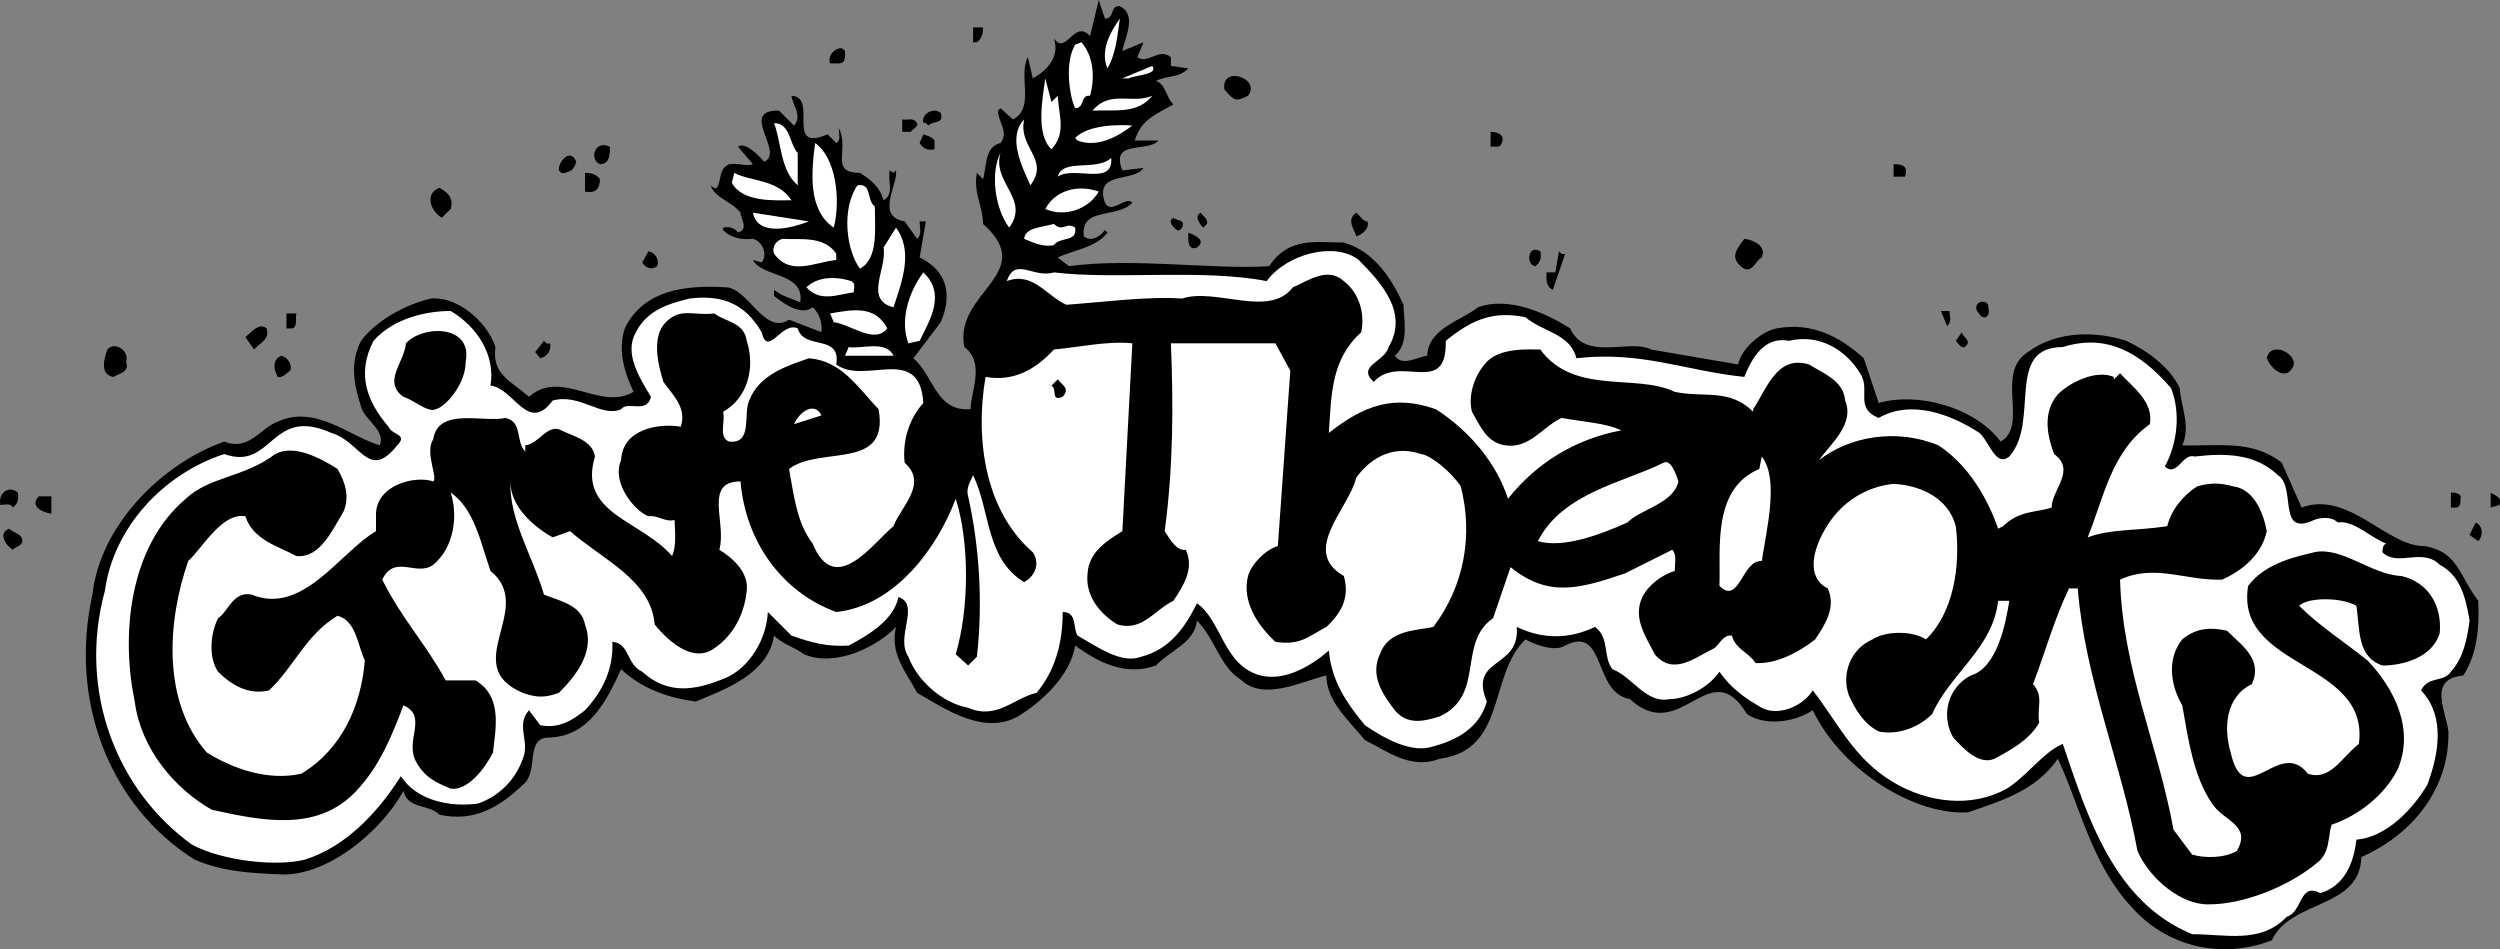
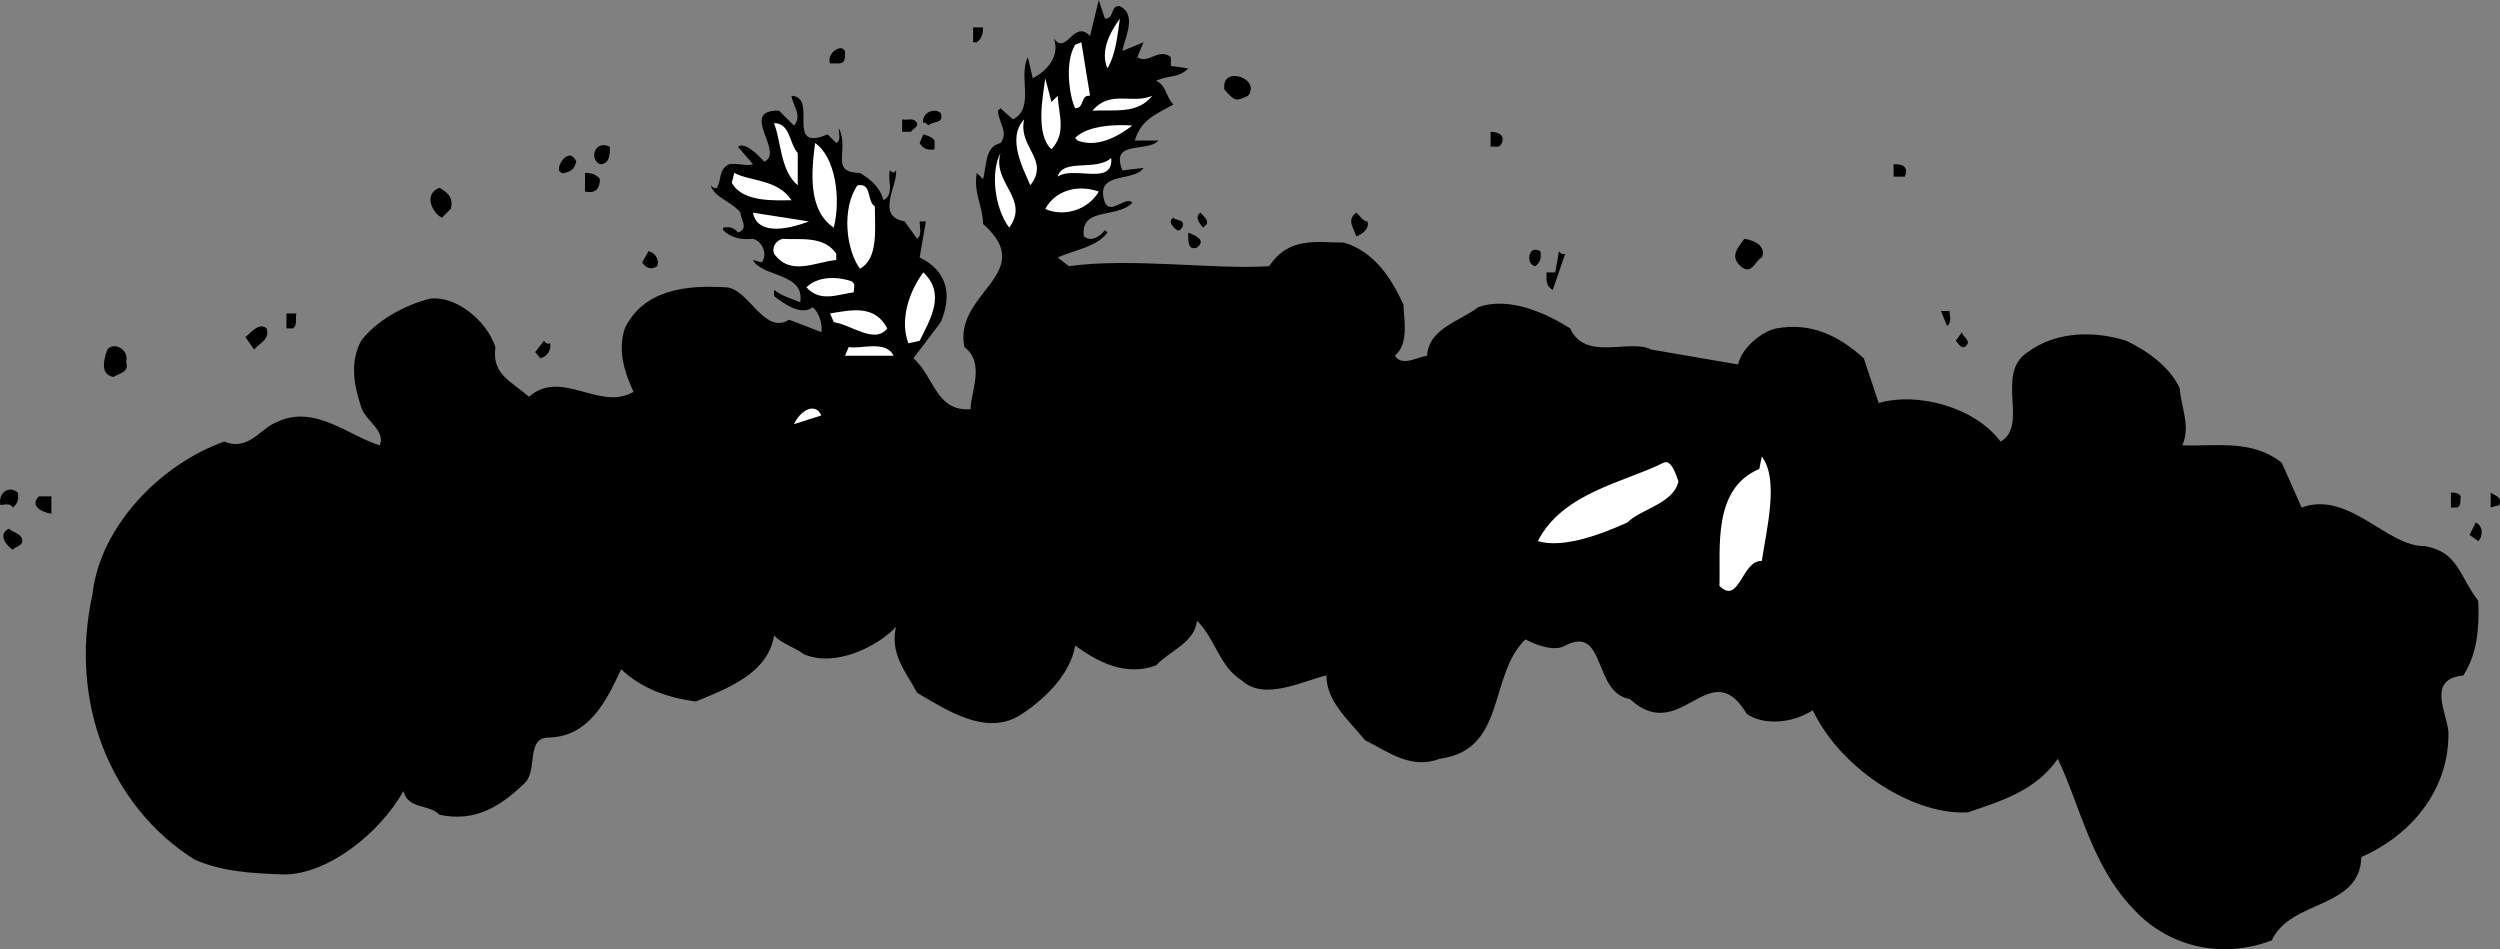
<svg xmlns="http://www.w3.org/2000/svg" width="200.976" height="76.31">
  <rect width="100%" height="100%" fill="#808080" stroke="none" />
  <path d="M88.829 1.5c.8 0 .398-1.102 1.2-1 1.402.7.402 2.5.198 3.598l1.704-.7-.5 1.2c.898.601 1.699-.797 2.699 0V5.3l1.398.199c-.8.8-1.5.5-2.597 1 .796.3.796 1.3 1.398 1.898-1.398.801-2.602 1.2-3.102 2.903h1.903c-.903 1-3.903-.102-2.903 2.398l1.704-.199c-.801 1.2-4 .2-3.102 2.8.5 1 1.7-.6 2.2 0-1.2 1.298-4.2.298-3.9 2.7.598.5 1.302 0 1.7-.5l.2.2c-.9 1.198-2.7 1.398-4 2l.902.698c5.097-.699 11.796.301 16.097 0 1.602-2.398 3.8-1.898 6-1.898 2.403.7 3.8 2.8 4.8 5 0 1.098.5 3.098-.698 4.098.597.902 1.8.101 2.597 0 .102-2.2 2.704-2.797 4.102-3.899 2.5-.898 5.5.5 7.398 1.7 1.204 2.699 4.801.8 6.5 1.699l7 1.203c.301-1.403 2-2.703 3.102-2.903 2.8-.5 5 .602 7 2.403l1.2 3.597c3.1-.898 7.698.301 9.8 3.102 2.3-1.3-.5-5.5 2.2-7.2 2.3-1.702 5.402-1.702 7.902-.902 1.699.801 3.5 2.102 4.296 3.801.102 1.5.903 3.102.204 4.602 2.796.097 5.597-.5 8 1.398l1.597 3.602c3.8-1.403 6.903 3.199 9.903 3.097 2.699.5 2.699 2.301 4.296 4.403.102 2.199-.097 4.297-1.199 6-2.898.297-1.398 2.797-1.2 4.5.103 4.597-2.897 8.297-7 10.097-.1 4.2-5.698 3.403-7.198 6.7-4.2 1.601-8.5.402-11.2-2.598-3.3-3.5-4.203-8.2-6-12-1.8 2.598-4.601 3.398-7.203 4.3-4.097.298-10.097-3.202-12.5-8.202-1.699 1.101-4 1.203-5.296.3-3-5-5.301 2.602-9.403-1.199-3-.5-1.898-6-5.2-4.3-.8.5-2.3 0-3.198-.5-3 2.902-1.5 8.902-6.903 9.601-2.296.898-4.199-.602-6-1.5-1.296-1.602-3.097-3.102-3.097-5.2-1.801.4-5 2.098-6.801.4-1.8-1.102-2.102-3.302-3.602-4.802-.199 1.801-2.199 2.403-3.296 3.602-2.5.898-4.704-.3-6.5-1.602-.403 2.5-2.801 4.602-4.602 5.7-2.7 1.5-5.7-.5-8.102-1.899-.898-1.699-2.199-3.101-1.699-5.3-1.398 1.5-4.8 3.3-7.398 2.199-.801-.598-1.7-.797-2.403-1.5-.5 3.101-3.898 4.3-6.296 5.3-2.204-.3-4.301-1-6-2.597-1.204 2.597-2.602 5.5-6 5.5-1.704.199-.602 2.797-1.903 3.797-1.898 1.8-3.898 3-6.699 2.402-.898-.902-2.5-.402-2.898-1.902C30.528 67 26.329 70.3 22.829 70.3c-2.602-.102-4.898-.203-7.2-1.203-6.8-4.297-10.1-12.7-8.198-21.297.597-5.5 5.5-10.5 10.597-12.301 2 .8 2.903-1.102 4.301-1.602 3-1.398 5.8 1.2 8.2 1.903.5-1.203-1.2-2-1.5-3.102-.598-1.8-.9-3.601 0-5.3 1.198-1.598 3.5-2.899 5.6-3.399 2.098-.2 4.5 1.8 5.2 3.898-.3 2.2 1.2 2.7 2.7 4 2.6-2.3 5.698 1.2 8.402-.398-.704-1.5-1.301-3.3-.704-5.102 1.5-3.097 4.903-3.5 8.102-3.3 1.8 0 3.102 3.902 5.102 2.601l2.597 1c.102-.5-.097-1.5-.699-2-.898.7-2.2-.199-3.102-.898v-.5c.602.5 1.403.699 2.102 1 .398-2.403-3.102-2-3.8-3.403l.698.2c.5-.598.102-1.7-.699-1.899-1 .102-1.8-.101-2.398-.699v-.2c.5-.1.898 0 1.199.4.898-.302.2-1.102.2-1.602-.7-.899-2.098-1.2-2.4-2.2.098.102.302.301.5.2.4-.598.098-1.5 1-1.899.9-.101 1.302.2 1.9 0l-1.2-1.398c.5-.403 1.5.5 2.102 1.199 1.699-.7-2.102-4.2 1.199-4.102l1.199 1.2c.7-.797-.102-1.598-.2-2.399 2.2.102-.6 4.602 2.9 3.102l.698.699c.403-.2.204-.7.204-1.2.898 1.7-.801 3.598 1.699 3.598.8.5 1.597 1.102 1.898 2.2.903-.5.301-1.598.5-2.399l.301.2.2-.2c.198 1.102-1.7 3.7.698 4.102l1 1.398c.403-.3.204-.898.204-1.398h.5l-.5 2.898c2.296 1.102 2.597 3.102 1.699 5.2l-2.2 2.902c1.7 1.5 1.797 4.297 4.598 4.097 0-1.398 1.2-3.699-.5-5-.898-4.398 6-5.898 1.5-9.898 0-1.402-.8-2.5-.5-4.102l.5.5c.301-1 .102-2.597 1.403-2.898.699-.902-.204-1.7-.204-2.602l.204-.199 1 .899c1.796-.899.398-3.5 1.199-5l.398 1.703c1.102-.602 2.2-1.703 1.7-3.203 1 1.402 1.601-1.598 2.902-.2L88.329 0l.5 1.5" />
  <path fill="#fff" d="M89.028 5.5c-.597-1.402.2-2.902 1-4-.199 1.3-.3 2.8-1 4" />
  <path d="M79.028 2.2c0 .5-.097.898-.5 1.198h-.3V2.2h.8" />
-   <path fill="#fff" d="M87.63 7.7c-.801-.102-.403 1-1.2 1-.402-.802-.902-3.602 0-5.102l.5-.2c1 1.102 1.098 2.903.7 4.301" />
+   <path fill="#fff" d="M87.63 7.7c-.801-.102-.403 1-1.2 1-.402-.802-.902-3.602 0-5.102l.5-.2" />
  <path d="M67.93 4.098c0 .402.098 1-.5 1h-.703c-.199-.598.301-1.098.704-1.2.296-.097.398.102.5.2" />
-   <path fill="#fff" d="M90.727 6.3h-.5l2.403-1c.5.7-1.2.7-1.903 1" />
  <path d="M100.329 7.7c-1 .5-1.102.398-1.898-.5-.301-2 3-.9 1.898.5" />
  <path fill="#fff" d="M85.028 7.7c.102 1.6.7 3-.5 4.3-1.3-1.2-.699-4.2-.5-5.7l.5 1.9.5-.5m7.602 0c-1.2 1.5-3 1.1-4.801 1.198 1.398-1.699 3.2-.5 4.8-1.199" />
  <path d="M75.63 9.098c.3.902-.7.601-1 1-.102-.098-.2-.297-.403-.2-.199-.8.903-1.3 1.403-.8m-1.903.8c.102.301-.296.403-.5.7h-.699v-1c.403.101.903-.2 1.2.3" />
  <path fill="#fff" d="M82.829 14.898c-.602-1.398-1.898-3.8-.5-5.3-.5 2.3 2.102 3.203.5 5.3M64.13 12.3v2.598c-1.403-1.199-1.301-3.398-1.903-5 1.301 0 1.204 1.602 1.903 2.403m26.898-2.203c-1.199.902-2.8 1.8-4.398 1.203l-.2-.203c1-1.098 3.7-1.098 4.598-1" />
  <path d="M120.727 11.5c-.199.5-.597.2-.898.3v-1.202c.5 0 1.2.203.898.902m-45.597-.2v.7c-.5.098-.903 0-1.2-.5l.297-.7c.301.098.704.2.903.5" />
  <path fill="#fff" d="M67.028 18.3c-2.097-1.402-1.8-4.5-1.5-6.8 1.602 1.098 2.102 4.398 1.5 6.8" />
  <path d="M49.028 11.8c0 .598 0 1.4-.8 1.4-.899-.4-.399-2 .8-1.4" />
  <path fill="#fff" d="M81.13 18.3c-1.2-1.6-1.5-4.5-.7-6-.703 2.4 2.399 3.7.7 6" />
  <path d="M46.329 13c-.2.598-.3.7-.898.898-.301.102-.403-.097-.5-.199-.102-.601.898-1.898 1.398-.699" />
  <path fill="#fff" d="M89.329 12.7c.2 2.3-3 .6-4.3 1.5.402-1.5 3.1-.4 4.3-1.5" />
  <path d="M153.13 14.2h-.903v-1c.403 0 1.301 0 .903 1m-104.903.198c0 .7-.296 1.2-1.199 1v-1.5c.5 0 .903.102 1.2.5" />
  <path fill="#fff" d="M63.63 16.098c-1.301 0-3.903.203-4.801-1.399l.2-.8c1.3.699 3.5.5 4.6 2.199m6.7.5c0 1.8.3 4.203-1.2 5-1.1-1.5-1.5-4.797-.198-6.7 1.199-.199.699 1.2 1.398 1.7" />
  <path d="m36.227 16.8-.699.7c-.8-.402-1.5-1.902-.199-2.402.5.3 1.2.703.898 1.703" />
  <path fill="#fff" d="M88.329 15.398c-.8 1.403-2.7 2.102-4.3 1.403.8-1.5 2.6-2 4.3-1.403M65.028 17.8c-1.3.5-4.097 1.298-4.5-.702l4.5.703" />
  <path d="m97.028 18-.3.3c-.2-.202-.797-.902-.2-1.202.2.3.602.5.5.902m12.902-.2c.2.598-.5 1.098-.902 1.2-.2-.7-.8-1.3 0-1.902.3.203.5.703.903.703m-14.903.499c-.098.098-.199.298-.398.2-.301-.2-.801-.7-.301-1 .3.3 1 .098.7.8" />
-   <path fill="#fff" d="M86.43 18.3c.2 1.2-1.203.7-1.703 1.4-.796.198-1.699-.2-2.398-.5.102-.9 1.3-.9 2.398-1.2.704.7 1-.2 1.704.3m-14.602 6.4c-2.398-.602-.5-3.102-.8-4.802l1-1.597c1.402 1.898.5 4.297-.2 6.398" />
  <path d="M96.227 19.898c-.796.301-.699-.699-.699-1.199.5.2 1.5.602.7 1.2" />
  <path fill="#fff" d="M67.227 20.398v.5c-1.796.2-3.699 1.301-5-.5-.199-.597.204-1.097.704-1.199 1.296.102 3.296-.3 4.296 1.2" />
  <path d="M141.63 20.7c-.5.198-.801 1.5-1.7.698-.902-.8-.203-1.5.297-2.199.801.102 1.801.602 1.403 1.5m-88.801.699c-.398.301-.898.2-1.2-.3l.5-.899c.5.102.9.602.7 1.2" />
-   <path fill="#fff" d="M109.227 20.898c1.903 1.903 4 4.301 2.403 7-.301 1.2-2.602 1.5-1.2 2.801 2.098-2.3 5.899 1.301 5.797-3.3 2.204-1.801 3.903-2.399 6.403-1.899 1.398 1.2 3.597 1.3 4.097 3.3 5.204-.6 8.704 1 13.5 1.5.602-1.5 1.602-3.3 3.602-2.902 2.5-.597 4.602.801 5.7 2.602.902 1.3-.5 2.8 1.5 3.598 2.6-1.5 5.8-.297 8.1 1.203.802.699 1.302 2.797 2.4 1.898 2.5-2.8-.4-8.8 4.3-8.8 3.5-1.098 6.2.402 8.7 3.3.8 2 .5 4.5-.5 6.301 1 .898 1.402-1.102 2.402-.8 2.597-.302 4.898-.2 6.699 1.5 1.5 1-.102 5 2.898 3.6.5-.202 1.403-.3 1.903.2 1.296-.2 2.597 1.2 3.898 1.7-.3.1-.3.5-.3.698 1.198 1.2 3.198-.398 4.6 1 1.7.903 2.098 2.7 2.4 4.5-.2 1.5-.5 3-1.5 4.102-.598.898-1.802.3-2.4 1.5 2 2.098 1.4 5.2.5 7.598-1.198 2-3.3 4.203-5.698 4.402-.204 1.8-.903 3.7-2.903 4.3-1.699-.902-1.398 1.5-2.699 1.9-2.102 2.198-4.898 1.398-7.602 1.398-6.296-2.598-8.398-9.399-10.398-15.297-1.5.597-2.898 2.597-4.5 3.597-2.898 1.602-6.398 1.102-9.102-.5-3.199-1.898-4.398-4.699-6.5-7.398-.796 1.3-2.796 2.098-4.097 1.398-1.403-.8-2.5-1.597-3.403-2.898-.898 1.3-2.699 2.2-4 2.2-1.898.398-3-1.802-4.597-2.4-.801-1-.2-2.5-1.403-3.402-2.097 1-4.199 1-6.296 0 .296 3.403-3.903 2.403-2.403 6-.597 2.102-2.398 3.102-4.3 3.602-1.7.598-3.899-.602-5.5-1.7-1.5-1.8-2.7-3.6-2.899-6-1.398 1.2-3.5 2.5-5.5 2-3-.8-3.102-4.402-5.102-5.8-1 2-2.199 3.7-4.5 4.3-1.597.598-3.5-.8-5.097-1.702-.403-.598 0-1.899-1.2-1.899 0 2.5-.601 4.7-2.101 6.5-1.8.399-3.2 2.2-5.5 1.2-2.102-.399-4.102-2.2-4.8-4.098-1.098-1.602 1-4.203-.802-4.801-.398 1.898-2.5 3.098-4 3.898-1.699.102-2.898-.199-4.597-.8l-1.903-1.899c-.097 2.2-1.5 4.5-3.398 5.301-2.398 1-4.602 1.398-6.7-.5-1.3-.602-1-2.3-2.402-2.402.102 2.203-.796 4-2.199 5.5-1 .8-2.097 1.5-3.597 1.203l-.903-1.203c-1.097 1.203.102 2.5-.5 3.902-.597 1.7-1.898 3-3.597 3.598-2.204.3-4.903-.2-6.204-2.2-1.898 3-4.5 5.7-7.699 6.7-2.3.601-6.699.101-9.097-1.2-6-4.3-9.204-12.3-7-20.398.699-5.102 4.699-9.402 9.597-11 3.903 1.398 3.7-3.902 8.602-1.7 2.398.7 3 3.9 5.3 1 .899-.902-.402-.8-.703-1.5-1.699-2-2.597-4.202-1.199-6.902 1.7-1.898 4.403-2.398 6.2-2.398 2.203 1.3 3.601 3.598 3.203 6 1.898.2 3 3.898 5 1.2 2.199-.602 3.898 1.398 5.5.698.5-.699 2.097.403 2.398-1-.898-1.5-2.2-3.5-1.2-5.199.9-1.8 2.7-2.3 4.302-2.699 2.5-.3 4.398.3 5.796 2.7.5 2.1 1.602-.9 2.903-.302.5 1.801 3.5.403 3.097 2.903 2.301 1.699 6.704-1.703 7 3.097-1.199 1.301-1.699 3.2-1.5 4.801 1.903 1.7-.296 3.5-.898 5.102-1.602 1.297-4.7 5.797-6.5 1.398-1.3-1.699-1.5-3.898-1.898-6 2.5-1.898 8.097.2 7.199-4.8-1.7-1.801-3-3.899-5.602-4.098-1.699.597-4 1.297-4.8 3.398-.5 1.102.3 3.5-1.598 3.301-.903-.3-.301-1.602-.5-2.402 2-1.098 2.597-3.598 1.898-5.7-.199-1.5-1.699-1.5-2.597-2.199-1.704.2-2.704-.5-3.903.7-1.199 1.199-.597 3.5-.199 4.8.8 1.102 1.898 2.102 1.398 3.602C52.931 34 50.028 34.5 49.931 37c-.801 1.8 1.097 4.098 2.199 4.5.8-.102 1.3.5 2.097.3 0 .598.204 2-.199 2.9-2.5-2.9-7.597-3.4-6.199-8-.2-1.302-1.7-1.602-2.7-2.102-1.1-.598-1.8 1.101-2.902 1.203v.5c-.796-.801-.199-2.403-1.597-2.703-1.7.402-5.403-.899-5.801 1.703-.7 1.097.398 3.097 0 3.398-1.5-.5-4.7.301-4.602 2.801v1.2c-2.898 1.698-5.898 6.8-10 5.1-1.5-.3-1.898 1.4-2.699 1.9-.597 1.198-.8 3.1 0 4.3 1.102 1.098 2.5 1.898 4.102 1.5 2.097-2 2.898-4.402 5.5-6 1.5.398 1.597 2.3 2.199 3.598-.3 3.601-1.8 7.101-5.102 9.101-2.699.602-5.5-.398-7.597-1.699-3.602-4.102-3.2-10.5-1.5-15.402 1.199-1.098 2.699-3.899 4.597-3.598.602 1.898 2.602 2.398 4.102 3.2 1.898.198 2.898-2.102 3.8-3.602.5-1.2.098-2.399-.5-3.399-1.402-.898-3.5-2-5-1.199-2.5 1.898-5.3 1.8-7.198 3.598-4.602 3.902-5.204 11-4.102 16.3.5 3.801 3.2 7 6.2 8.7 4.1.902 8.5 1.8 11.6-1.5 1.9-2 2.9-4.5 3.802-6.899 2 .899.097 2.801 1 4.5.699 1.301 1.597 1.7 2.796 2.2 1.403.199 2.801-1.7 3.403-2.899.199-1.902.8-4.5-1.403-5.8H35.83c-1.7-3.102-3.5-4.9-5.102-8.102 1-2.098 2.801-.2 4.102-1.2 1.7-1.398 2-4 1.398-5.8 1.903 1.3 2.403 4 3.204 6.3 3.699 3-2.602 7.602 2.597 9.801 1.102.399 1.801.399 2.903 0 1.5-1.5 2.898-3.398 2.097-5.5-.3-1.601-2.097-1.898-3.3-2.398-.899-3.102-2.797-6-2.7-9.102 0 2 1.801 3.602 3.403 4.5l1.398-.5c2.602 2.301 6.5 3.899 6.8 7.5 1.2 1.5 3 2.899 4.5 2.102 1.7-1 2.7-2.801 2.9-4.801.198-1.5-1.2-2.7-2.2-3.3.602-2.2-1.3-5.5 1.7-5.5.402 4.8 3.3 8.898 7.698 10.5 4.704-.5 8.102-5.102 9.602-9.102 1.102 3.402 1.102 8.8 0 12.5l1 .902.7-.7c.5-4.3.198-8.902-.7-12.902-.2-.699.2-1.199.398-1.699 1.403 2.899 1 6.7 4.102 8.602.898-.5 1.3-1.5.7-2.403-3.7-3.199-4.7-8.8-3.802-14.097 2.301.398 4-.602 5.5-2.203 2.102-.2 4.301-.7 6.301-.5l-.8 15.101c-1.297.801-2.7 1.7-2.797 3.399-.204 1.703.898 3.203 2.398 4.101 2 .602 3-1.199 4.5-1.898.8-1.203 1.7-2.602 1-4.102-.7.102-1.2-.699-1.7-1.5.7-5.199.7-10.199.5-15.101h8.4l1.198 2.203-1 14.097c-1 .301-2.097 1.403-2.398 2.403-.5 2 .7 3.898 2.2 5.297 2 .3 2.6-.399 4.1-1.2 1.2-1.097 1.9-2.398 1.4-4.097-3.5-2 .402-5.403 1-7.903 1.3-1.8 3.198-2.597 5.198-1.898.801.098 2.403 1.398 3.204 2.598 1 3.902.296 8-2.204 11.3-1.296.301-3.597.2-4.296 2.2-.801 1.703.199 3.203 1.199 4.5 1 1.203 2.3.902 3.597.5 3.704-1.7 1.403-5.899 4.301-7.899l1.403-4.101c3 2.402 5.398 1.8 9.199.5l3.8-1.899c.399.399.2 1.102.2 1.7-1 .3-2.102 1.101-2.602 2.101-.8 1.7.3 3.2 1 4.598 1.5 1.8 3.3.203 4.8-.5.4-.297.7-1.098 1.4-1 .3 1.101 1.3 1.3 1.902 2.203 1.597.097 3.398-.801 4.8-1.903.797-1.199 1.7-2.597 1-4.097-1.8-.903-1.101-3.203-.3-4.602 1.3-2.398 3.5-3.601 5.597-3.8 2.102.101 4.403 1.101 5 3.402.403 3.199-.199 7-2.398 9.097-1.102-.699-3.2-.699-4.3 0-1.802.801-2.5 2.801-1.9 4.5.5 1.102 1.2 2.301 2.4 2.903 1.402.297 3.1-.203 4.3-1.403 1.398-3.199 4.898-5.3 5.3-9.097h.9c-.302 1.898-1 5.398-3.098 6-1.903 1-2.403 3.297-1.403 5 .903 1 2.102 2.199 3.3 1.699 1.302-.7 2.802-1.5 3.603-2.902-.204-1.297.398-2.098-.5-3.098 1-2.602 1.699-5.2 2.898-7.7h.7c.6 7.4 3.5 14 4.8 21.098 1 2.301 3.602 4.403 5.8 4.301 2.7 0 6.302-1.398 8.598-3.3 1.102-.801.903-2.098 1.204-3.098 2.097-.703 4.199-2.301 5.296-4.403 1.403-3.199-.199-6.5-2.398-8.8-2-1.598-3.898-2.797-5.5-4.399.7-.699 3.398-.699 4.602 0 .296 1.801 0 4.102 2.097 4.801 1.602 0 4-.602 4.602-2.602.199-2.199-.903-4.097-3.102-4.597-2.398-.102-4.8-2.403-7-1.903-1.2.301-3.898.801-5.3 2.7-1.098 6.703 9.8 6 8.902 12.703-1.403 1.097-2.301 3-4.102 2.398-2.3-3-5.097 3.2-6.2-1.699-.6-2-.397-4.5 1.7-5.5.903-2-.8-3.102-2-4.3-1.398-.302-2.5-.2-3.597.698-1.204 1.5-1 3.602 0 5.301.5 2.801.898 5.7 2.398 7.899.898 1.402 3.2 1.703 2 3.8-1 .602-2.602.602-3.602.301l-1.5-2c-1.199-6.699-4.097-12.898-4.296-20.101 2.796-1.297 5.296.101 8.199 0 1.597-.7 3.199-2 3.597-3.899-.296-1.601-1.097-3.398-2.699-3.601-1.097-.297-1.8-.297-2.898 0-1.102.703-2.102 1.902-2.403 3.203-2.699.398-4.5.199-6.398.898 1.3-3.199 1.898-6.898 5-9.101.3-1.797-1.3-2.899-2.398-4.098l-.5.5v-.2c-1.403-.6-3.5.4-4.5 1.4-1.204 1.398-.903 3.198-.301 4.8 1.8 1.3-.2 2.898-.2 4.3-1.101.4-2.601.2-3.902 1.5l-.398.2c-.903-2.602-2.5-5.2-4.801-6.7-3.398-1.402-7.2-.702-9.602 1.2.903-1.3 2.903-2.902 2.102-4.8-.102-1.602-1.8-2.2-2.898-2.9-2.602-.8-3.403 2-4.5 3.598v.2c-1.903-1.899-3.903-1.098-6.301-1.598-3.102-1.5-8.102.3-10.801-3.402-1 0-3.398-.2-4.5 1.203-.898 1.097-1.3 2.597-1 3.797.7 1.203 1.2 2.5 2.7 2.703 1.902.297 3-1.5 4.5-2.203 1.6.3 3.6.402 4.8 1-3.7.703-6.8 2.601-9.102 5.5-.898-2.797-3-5.399-5.796-7.2-3.403-1.199-5.801-.3-8.602 1.903.2-3.203.2-5.903 2.602-8.102.296-1.398-.102-3.101-1.403-4.101-1.3-1.2-2.898 0-4.097.5-1.903 2.5-6.204 0-8.903.902-2.699-.2-6.5.3-9.3.5-1.598-.7-2.7-2.7-4.797-1.902.699-2 2.097-.2 3.796-.7 4.903.602 12-.3 17.102.7 1.602-2.2 5.5-3.2 7.398-1.7" />
  <path d="M123.829 20.2c.102.5 0 .898-.398 1.198-.801-.097-.602-1.8.398-1.199m2 .199-1 2.903c-.602-.301-.5-.903-.5-1.403h.7l.3-1.699c.102.102.2.301.5.2" />
  <path fill="#fff" d="m73.93 27.398-.902.2c-.699-1.797 0-4.098 1.2-5.7 1.8 1.7.601 3.7-.297 5.5M68.63 23.5c-1.403.2-2.7.8-3.801-.402.7-.7 2-1 3.602-.5.398.203.199.601.199.902" />
-   <path d="M159.829 24.5c0 .3.2.8-.2 1-.402.098-.5-.3-.698-.5-.301-.7.597-1 .898-.5" />
  <path fill="#fff" d="M71.329 26.398c-1 1.301-2.898-.3-4.3-.5l-.302-.699c1.801-.3 3.602-.699 4.602 1.2" />
  <path d="M156.727 25c0 .398.204.898-.199 1.2l-.5-1.2h.7m-132.899.2c-.102.398.102 1-.3 1.198h-.5V25.2h.8m-2.399 1.198c.297.903-.601 1.2-1 1.7l-.703-1c.5-.399 1.102-1.2 1.704-.7m15.999 2.7c0 1.8-1.601 3.601-2.402 3.8-.597.301-1.699-.699-2.597-1-1.704-1.199.097-2.8.199-4.3 1.398-1.5 5.398-1.5 4.8 1.5m120.5-1.2c-.3.102-.5-.3-.703-.5l.5-.699c0 .399.903.7.204 1.2m-113.704-.301a1.037 1.037 0 0 1-.796 1.203l-.403-.5.7-.903c.101.102.203.301.5.2m-34.098 1.5c.3.8-.5.902-1 1.203-1.2-.203-.7-1.602-.5-2.203.597-.7 1.8.101 1.5 1" />
  <path fill="#fff" d="M71.829 28.598h-3.898l.296-.7c.903.2 3-.597 3.602.7" />
-   <path d="M184.329 29.5c-.602 1.2-1.8.098-2.102-.7.301-1.5 2.602-.3 2.102.7m-161 .3c-.3.2-.602.598-1 .5-.3-.5-.5-1.402.3-1.702.4.101.9.601.7 1.203m62.101 2.097c-1 .403-.402-.597-.902-.898l.5-.5c.403.5 1 .7.403 1.398" />
  <path fill="#fff" d="m66.028 33.398-2.199.7c.5-1.098 1.7-1.797 2.2-.7m75.601 11.7c-1.602-.098-1.801 3.601-3.403 2 .102-3-.597-7.797 3.204-9.399l.199-1c1.398 1.801.398 5.801 0 8.399m-6.7-6.398c-.402 1.8-3 2.198-4.101 3.3-2.2 1-5.2 2.098-7.2 1.5 2-3.902 6.9-4.7 10.098-6.3.602-.302 1 .898 1.204 1.5" />
  <path d="M1.43 39.598c.098.5 0 .902-.402 1.203-.199-.403-.699-.203-1-.203-.199-1 .7-1.598 1.403-1m196.398.3c-.102.301.102.7-.3.903h-.5v-1.203c.3 0 .6 0 .8.3m3.101.7-.703.203v-1.203c.403.3.903.3.704 1M4.13 41.3c-.7-.1-1.801-.6-1-1.402h1v1.403M199.227 43.5l-.699-.5.5-1c.602.3.602 1.098.2 1.5M1.727 43.2c.301.698-.5.698-.699 1-.597-.4-1.199-1.302-.3-1.7.3.3.703.3 1 .7" />
</svg>